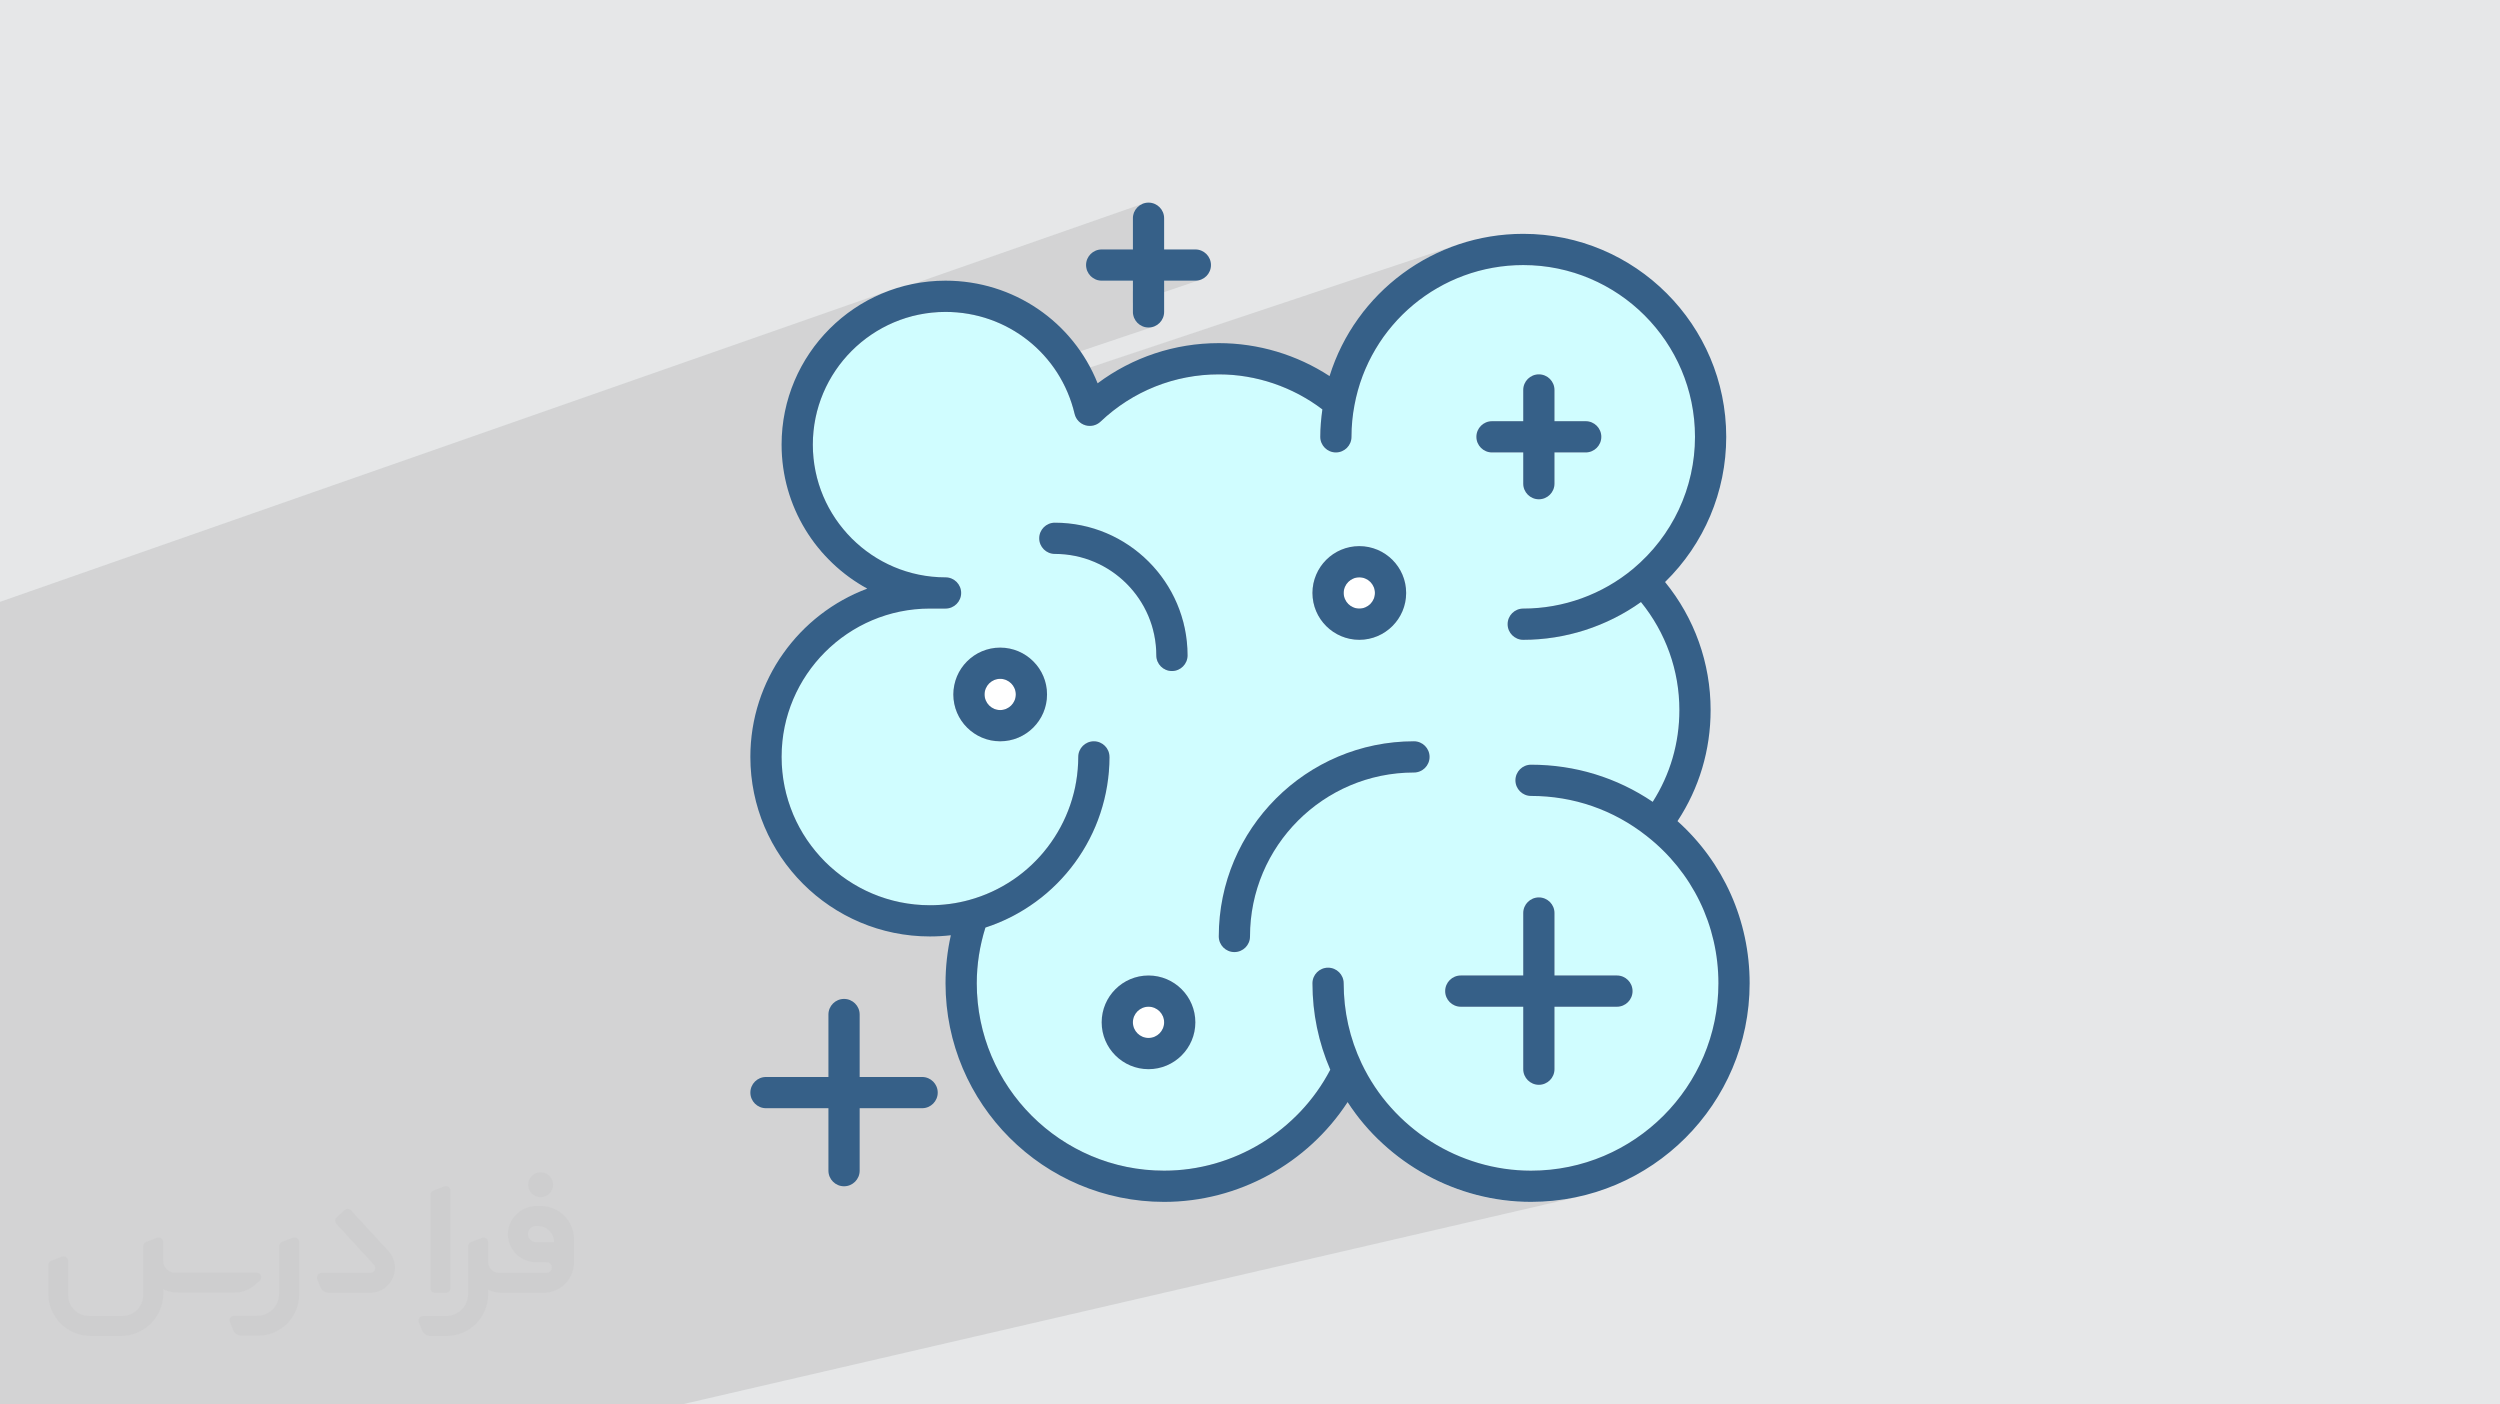
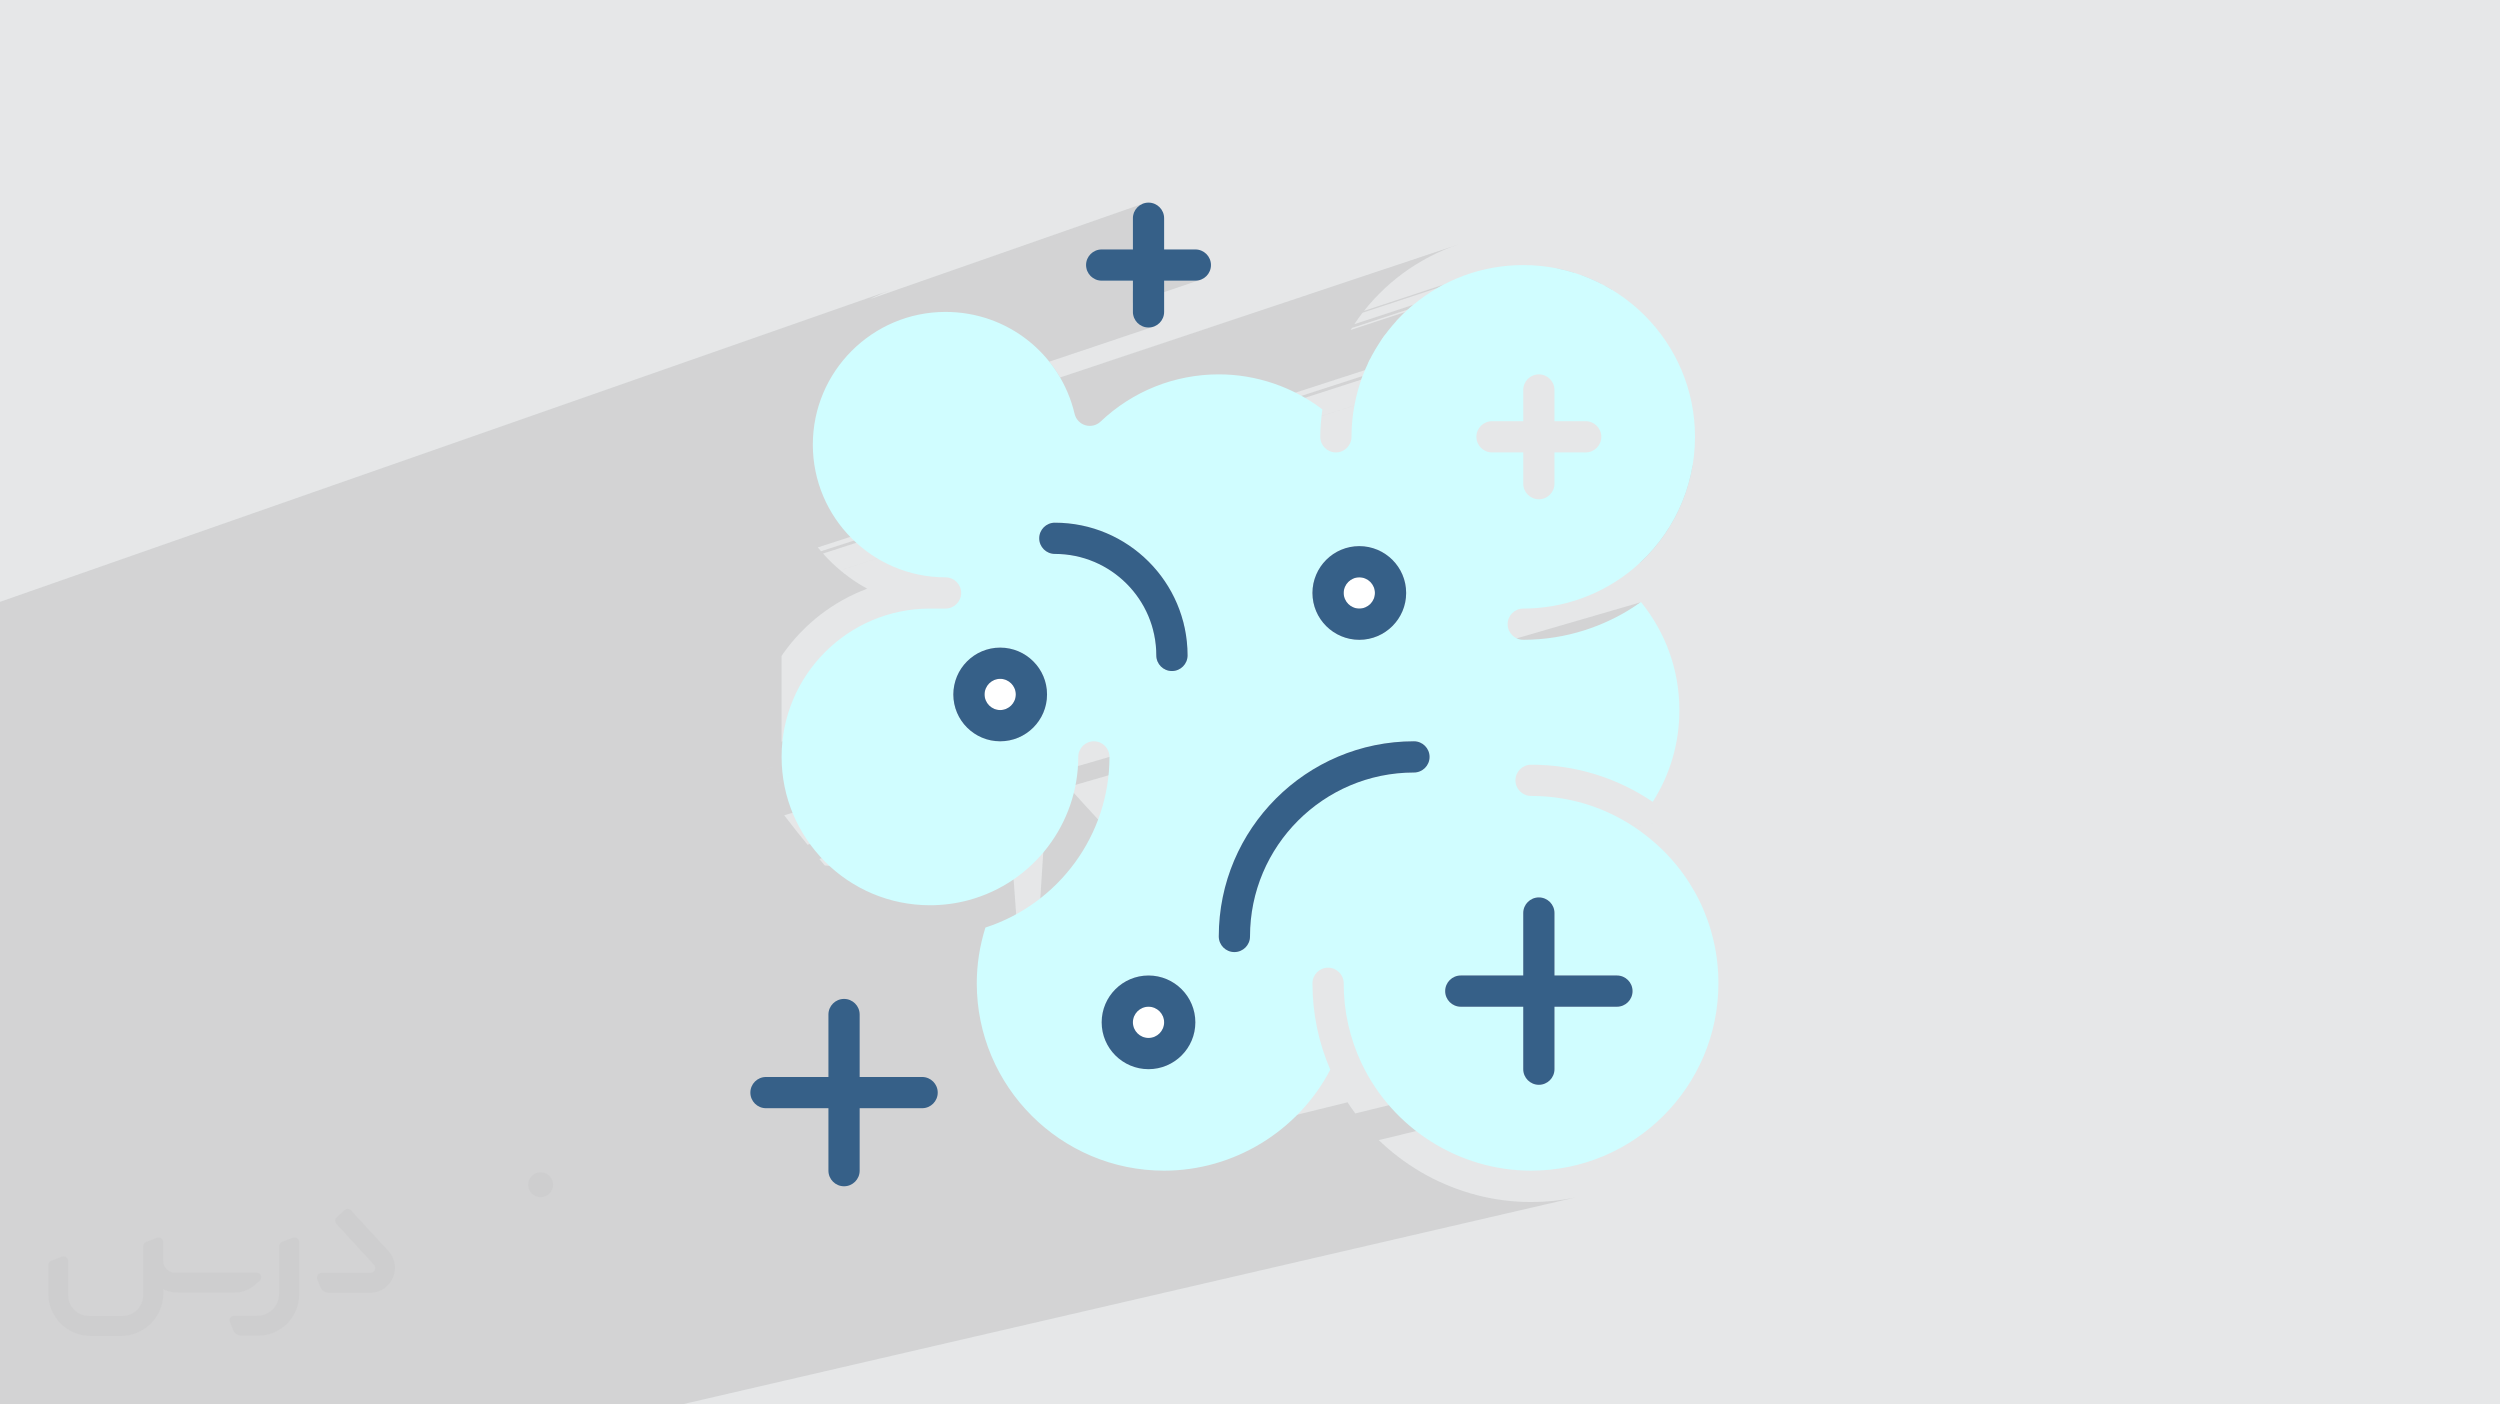
<svg xmlns="http://www.w3.org/2000/svg" xml:space="preserve" width="94.192mm" height="52.917mm" version="1.0" style="shape-rendering:geometricPrecision; text-rendering:geometricPrecision; image-rendering:optimizeQuality; fill-rule:evenodd; clip-rule:evenodd" viewBox="0 0 9404.92 5283.66" enable-background="new 0 0 200 200">
  <defs>
    <style type="text/css">
   
    .fil5 {fill:#366088;fill-rule:nonzero}
    .fil3 {fill:#D0FDFF;fill-rule:nonzero}
    .fil4 {fill:white;fill-rule:nonzero}
    .fil2 {fill:#373435;fill-rule:nonzero;fill-opacity:0.031}
    .fil1 {fill:#2B2A29;fill-opacity:0.102}
    .fil0 {fill:#E6E7E8}
   
  </style>
  </defs>
  <g id="Layer_x0020_1">
    <polygon class="fil0" points="-0,0 9404.92,0 9404.92,5283.66 -0,5283.66 " />
    <path class="fil1" d="M-0 3056.01l0 -12.35 0 -5.3 0 -2.68 0 -9.86 0 -0.4 0 -17.38 0 -28.16 0 -16.73 0 -8.98 0 -13.35 0 -8.02 0 -4.38 0 -6.28 0 -10.54 0 -5.14 0 -9.53 0 -7.97 0 -3.15 0 -0.01 0 -17.05 0 -4.48 0 -51.49 0 -35.84 0 -25.06 0 -64.56 0 -2.68 0 -21.47 0 -12.25 0 -0.01 0 -25.73 0 -9.42 0 -7.28 0 -16.3 0 -6.76 0 -2.76 0 -34.88 0 -35.12 0 -35.34 0 -0.02 0 -67.72 0 -1.84 0 -36.76 0 -64.48 0 -36.47 0 -6 3345.24 -1170.7 -28 11.06 -27.31 12.37 -15.79 8.09 1023.67 -358.04 -9.97 5.41 -8.7 7.18 -7.18 8.7 -5.41 9.97 -3.42 11.02 -1.2 11.83 0 117.47 -176.01 60.76 1 9.82 3.42 11.03 5.41 9.97 7.18 8.7 8.7 7.18 9.97 5.41 11.02 3.42 11.78 1.2 0.05 -0.02 117.47 0 0 40.02 117.48 -40.02 117.47 0 11.83 -1.2 11.03 -3.41 -257.82 87.51 0 34.59 1.2 11.83 3.42 11.02 5.41 9.97 7.18 8.7 8.7 7.18 9.97 5.41 11.02 3.42 11.83 1.2 11.83 -1.2 11.02 -3.42 -396.12 133.13 3.8 4.73 9.69 12.89 9.28 13.22 8.86 13.55 8.44 13.88 0.6 1.06 1500 -500.96 -28.42 10.13 -27.92 11.22 -27.39 12.28 -26.82 13.31 -26.23 14.34 -25.61 15.33 -24.97 16.29 -24.29 17.24 -23.59 18.16 -22.87 19.06 -22.11 19.94 -21.33 20.79 -20.52 21.62 -19.67 22.44 -14.75 18.2 300.06 -99.11 -3.06 1.61 -3.05 1.62 -3.05 1.63 -3.03 1.66 -3.02 1.67 -3.02 1.68 -3 1.7 -3 1.72 -281.47 92.93 -16.37 21.9 -3.03 4.4 623.81 -205.6 0 0.01 -623.82 205.6 -11.53 16.78 222.17 -73.15 -2.64 2.21 -2.63 2.22 -2.62 2.23 -2.61 2.25 -2.59 2.26 -2.58 2.28 -2.57 2.29 -2.56 2.3 -210.5 69.24 -4.77 7.57 205.19 -67.46 -3.73 3.55 -3.7 3.58 -3.67 3.61 -3.64 3.64 -3.62 3.67 -3.59 3.7 -3.56 3.73 -3.53 3.76 -190.56 62.55 -0.01 0.01 190.57 -62.55 -2.34 2.53 -2.33 2.54 -2.08 2.29 609.9 -200.08 7.86 1.67 7.83 1.76 7.79 1.85 7.76 1.95 7.72 2.05 7.68 2.13 7.65 2.23 7.6 2.32 -711.46 232.69 -3.93 5.32 -7.01 9.88 -6.83 10.01 -0.15 0.23 759.39 -247.94 9.25 3.46 9.17 3.61 9.11 3.73 9.04 3.87 8.97 4.01 8.89 4.14 8.82 4.26 8.75 4.4 -870.15 282.8 -1.3 2.57 -1.56 3.13 -1.55 3.15 -1.53 3.16 -0.82 1.72 890.73 -289.2 3.42 1.88 3.41 1.9 3.4 1.92 3.38 1.94 3.37 1.96 3.36 1.98 3.35 2 3.33 2.02 -2988.42 968.28 11.99 14.43 2037.3 -659 -0.62 1.66 -0.62 1.66 -0.61 1.67 -0.61 1.67 -0.61 1.67 -0.6 1.67 -0.6 1.67 -0.59 1.68 -2024.81 654.29 6.4 7.21 14 14.76 14.46 14.28 14.93 13.81 15 12.98 1934.17 -620.18 0 0.03 -0.01 0.04 -0.01 0.03 -0.02 0.04 -0.02 0.04 -1933.98 620.11 0.25 0.22 15.82 12.81 16.24 12.29 16.64 11.77 17.04 11.22 17.42 10.66 17.8 10.1 -23.83 9.44 -23.38 10.29 -22.91 11.15 -22.43 11.97 -21.91 12.79 -21.38 13.57 -20.83 14.35 -20.26 15.09 -19.67 15.82 -19.06 16.53 -18.42 17.21 -17.77 17.88 -17.1 18.52 -16.42 19.16 -15.7 19.76 -14.97 20.36 -6.17 9.08 0 39.65 0 45.82 0 50.19 0 54.56 0 58.92 0 63.28 0 10.21 3427.41 -1040.18 0 -0.01 0 0.01 -1.52 8.71 0 0.01 -1.63 8.68 0 0.01 -1.76 8.64 0 0.01 -1.86 8.62 0 0.01 -1.99 8.58 0 0.01 -2.1 8.55 0 0.01 -2.22 8.51 0 0.01 -2.33 8.48 0 0.01 -2.44 8.43 0 0.01 -2.56 8.4 0 0.01 -2.67 8.36 0 0.01 -2.79 8.32 0 0.01 -2.9 8.28 0 0.01 -3.01 8.23 0 0.01 -3.12 8.19 0 0.01 -3.23 8.15 0 0.01 -3.34 8.1 0 0.01 -3.44 8.05 0 0.01 -3.55 8 0 0.01 -3.66 7.96 0 0.01 -3.77 7.9 0 0.01 -3.88 7.86 0 0.01 -3.99 7.8 0 0.01 -4.09 7.74 0 0.01 -4.2 7.7 0 0.01 -4.3 7.63 0 0.01 -4.41 7.59 0 0.01 -4.52 7.52 0 0.01 -4.62 7.46 0 0.01 -4.72 7.41 0 0.01 -4.83 7.34 0 0.01 -4.93 7.28 0 0.01 -5.03 7.22 0 0.01 -5.13 7.15 0 0.01 -5.24 7.09 0 0.01 -5.34 7.03 0 0.01 -5.43 6.95 0 0.01 -5.54 6.89 0 0.01 -5.64 6.82 0 0.01 -5.73 6.75 0 0.01 -5.84 6.67 0 0.01 -5.93 6.61 0 0.01 -6.03 6.53 0 0.01 -6.13 6.45 0 0.01 -6.22 6.38 0 0.01 -6.32 6.3 0 0.01 -6.41 6.23 0 0.01 -6.51 6.15 0 0.01 -3220.46 950.49 6.1 8.19 44.12 56.49 37.54 46.32 3135.11 -912.51 0.02 0.02 -50.39 35.9 -40.64 28.95 -31.55 22.47 -23.09 16.45 -15.3 10.88 -8.14 5.8 -1.64 1.16 -2920.21 844.2 20.71 24.79 710.37 52.6 55.46 768.36 77.12 -1198.85 63.54 71.32 65.9 72.78 67.78 73.71 69.12 74.16 69.97 74.08 51.73 54.09 1976.63 -208.77 0.01 0.03 -1976.61 208.77 18.55 19.4 70.14 72.43 -655.51 585.01 68.3 68.76 66.63 66.16 64.43 63.06 61.75 59.45 58.54 55.35 54.84 50.72 32.62 29.39 895.22 -221.32 14.42 21.4 14.85 20.59 436.16 -107.23 2.42 0 12.1 0 22.76 0 34.37 0 46.95 0 60.51 0 75.03 0 75.03 0 60.51 0 46.95 0 34.37 0 22.75 0 12.1 0 2.43 0 -856.13 207.55 14.47 13.75 18.98 16.95 19.48 16.36 19.95 15.74 20.41 15.12 20.86 14.48 21.29 13.84 21.7 13.18 22.09 12.51 22.47 11.84 22.83 11.14 23.17 10.45 23.5 9.75 23.8 9.03 24.11 8.3 24.37 7.56 24.64 6.8 24.89 6.05 25.11 5.27 25.32 4.48 25.52 3.7 25.69 2.9 25.85 2.08 26 1.26 26.12 0.42 42.26 -1.07 41.71 -3.19 41.1 -5.24 40.46 -7.24 39.75 -9.2 -3403.3 788.15 -84.85 0 -1168.07 0 -87.37 0 -139.31 0 -219.65 0 -219.65 0 -174.19 0 -468.65 0 0 -20 0 -1.61 0 -66.72 0 -128.95 0 -1.67 0 -54.85 0 -27.71 0 -22.93 0 -0.01 0 -33.07 0 -50.59 0 -17.3 0 -41.24 0 -39.27 0 -0.04 0 -115.34 0 -40.61 0 -499.96 0 -60.09 0 -0.02 0 -124.51 0 -0.01 0 -3.51 0 -0.01 0 -3.61 0 -3.68 0 -0.01 0 -3.77 0 -0.01 0 -3.85 0 -0.01 0 -3.94 0 -0.01 0 -4.02 0 -0.01 0 -4.1 0 -0.01 0 -4.2 0 -0.01 0 -4.26 0 -0.01 0 -4.36 0 -0.01 0 -4.43 0 -4.52 0 -4.59 0 -0.01 0 -4.67 0 -0.01 0 -4.74 0 -0.01 0 -4.82 0 -0.01 0 -4.89 0 -0.01 0 -4.98 0 -0.01 0 -5.04 0 -0.01 0 -5.11 0 -0.01 0 -5.2 0 -0.01 0 -5.26 0 -0.01 0 -5.33 0 -0.01 0 -5.4 0 -0.01 0 -5.47 0 -0.01 0 -5.54 0 -0.01 0 -5.61 0 -0.01 0 -5.68 0 -0.01 0 -5.74 0 -0.01 0 -5.8 0 -0.01 0 -5.88 0 -0.01 0 -5.95 0 -6 0 -0.01 0 -6.07 0 -0.01 0 -6.13 0 -0.01 0 -6.19 0 -6.26 0 -0.01 0 -6.31 0 -6.38 0 -0.72 0 -5.72 0 -6.49 0 -0.01 0 -6.55 0 -0.01 0 -6.6 0 -6.68 0 -0.01 0 -0.4 0 -6.3 0 -6.78 0 -6.83 0 -0.01 0 -431.69 0 -25.5 0 -66.23 0 -0.11 0 -0.03 0 -76.08 0 -10.06 0 -16.62zm2842.72 -150.85l0 0.01 3499.17 -1052.99 0 -0.01 -3499.17 1052.99zm3.16 5.76l0.01 0.01 3493.11 -1050.46 0 -0.01 -3493.12 1050.46zm3.14 5.7l0 0.01 3486.98 -1047.92 0 -0.01 -3486.98 1047.92zm19.22 32.64l0.01 0 3447.4 -1032.06 0 -0.01 -3447.41 1032.07zm6.53 10.26l0.01 0.01 3433.21 -1026.56 0 -0.01 -3433.22 1026.56zm3.21 5.04l0.01 0 3426.01 -1023.78 0 -0.01 -3426.02 1023.79zm19.3 28.63l0 0.01 3380.56 -1006.73 0 -0.01 -3380.56 1006.73zm3.16 4.52l0 0.01 3372.68 -1003.83 0 -0.01 -3372.68 1003.83zm26.68 37.41l0.01 0 3298.87 -977.38 0 -0.01 -3298.88 977.39zm2.82 3.77l0.01 0.01 3290.32 -974.4 0 -0.01 -3290.33 974.4zm2.76 3.69l0 0.01 3281.73 -971.42 0 -0.01 -3281.73 971.42zm10.45 14.05l0.01 0.01 3246.95 -959.46 0 -0.01 -3246.96 959.46zm3415.85 -1263.58l-3418.66 1033.76 3418.66 -1033.75 0 -0.01zm-47.11 132.03l-3440.35 1029.32 3440.35 -1029.31 0 -0.01zm-29.42 53.9l-3388.38 1009.62 3388.38 -1009.61 0 -0.01zm-29.28 43.91l-3340.62 992.2 3340.62 -992.19 0 -0.01z" />
    <g id="_1992752666432">
      <path class="fil2" d="M1125.4 4672.59l0 197.03c0,20.41 -3.74,40.82 -11.66,59.56 -7.92,18.74 -19.16,36.25 -33.74,50.4 -14.58,14.58 -31.65,25.82 -50.4,33.74 -18.74,7.92 -39.15,11.66 -59.56,11.66l-60.82 0c-7.08,0 -14.16,-2.08 -19.99,-6.25 -5.83,-4.16 -10.41,-9.58 -12.92,-16.25l-11.24 -29.16c-0.83,-2.5 -1.25,-5.41 -1.25,-8.33 0,-2.92 1.25,-5.42 2.92,-7.92 1.67,-2.5 3.74,-4.16 6.25,-5.41 2.5,-1.25 5.41,-2.09 7.91,-1.67l86.23 0c22.08,0 42.91,-8.75 58.73,-24.57 15.41,-15.42 24.15,-36.65 24.15,-58.73l0 -179.12c0,-3.33 1.26,-6.66 3.33,-9.58 2.09,-2.92 5,-5 7.92,-6.25l40.82 -15.83c2.5,-0.84 5.41,-1.25 8.33,-0.84 2.92,0.42 5.42,1.26 7.5,2.92 2.09,1.67 4.17,3.75 5.42,6.25 1.25,2.92 2.08,5.83 2.08,8.33z" />
-       <path class="fil2" d="M2033.88 4536.8l-15 0c-59.57,0 -109.13,48.73 -108.31,107.88 0.42,27.5 12.08,54.16 31.66,73.32 19.57,19.57 46.23,30.4 74.14,30.4l39.57 0c5.42,0 10.41,2.08 14.17,5.83 3.74,3.74 5.83,8.75 5.83,14.16 0,5.42 -2.09,10.41 -5.83,14.17 -3.75,3.74 -8.75,5.83 -14.17,5.83l-179.11 0c-10.83,0 -20.83,-4.58 -28.33,-12.08 -7.5,-7.5 -11.66,-17.91 -12.08,-28.33l0 -74.98c0,-2.92 -0.83,-5.41 -2.08,-7.92 -1.25,-2.5 -3.33,-4.57 -5.42,-6.24 -2.08,-1.67 -4.99,-2.51 -7.5,-2.92 -2.92,-0.42 -5.41,0 -8.33,0.83l-41.24 15.83c-2.92,1.25 -5.83,3.33 -7.92,6.25 -2.08,2.92 -2.92,6.25 -2.92,9.58l0 179.12c0,22.08 -8.75,43.32 -24.15,58.73 -15.42,15.42 -36.65,24.57 -58.73,24.57l-86.64 0.01c-2.92,0 -5.42,0.83 -7.92,2.08 -2.5,1.25 -4.58,3.33 -6.25,5.42 -1.66,2.5 -2.5,4.99 -2.92,7.5 -0.41,2.92 0,5.41 1.26,8.33l11.24 29.16c2.5,6.67 7.08,12.5 12.91,16.66 5.83,4.16 12.91,6.25 20,5.83l60.81 0c41.24,0 80.81,-16.25 109.97,-45.82 29.16,-29.16 45.81,-68.74 45.81,-109.97l0 -18.32c15.84,7.91 33.33,12.08 50.82,12.08l157.03 0c30.41,0 59.99,-12.08 81.65,-33.74 21.66,-21.67 33.74,-50.82 33.74,-81.65l0 -85.81c0,-33.32 -13.33,-65.39 -36.65,-89.14 -23.74,-23.74 -55.82,-36.65 -89.14,-36.65zm50.39 136.2l-66.64 0c-7.92,0 -15.42,-2.5 -21.25,-7.91 -5.83,-5.42 -9.59,-12.5 -10.41,-20.42 0,-4.16 0.42,-8.75 2.08,-12.91 1.67,-4.16 3.75,-7.91 6.67,-10.82 5.83,-5.42 13.75,-8.76 21.66,-8.76l7.09 0c16.25,0 31.65,6.25 42.9,17.91 11.66,11.25 17.91,26.66 17.91,42.91z" />
-       <path class="fil2" d="M1694.39 4478.9l0 367.39c0,2.08 -0.42,4.57 -1.25,6.66 -0.84,2.09 -2.09,4.16 -3.75,5.83 -1.67,1.67 -3.33,2.92 -5.41,3.74 -2.09,0.84 -4.16,1.26 -6.67,1.26l-40.82 0c-2.08,0 -4.58,-0.42 -6.66,-1.26 -2.09,-0.83 -4.16,-2.08 -5.42,-3.74 -1.66,-1.67 -2.92,-3.74 -3.74,-5.83 -0.83,-2.09 -1.25,-4.58 -1.25,-6.66l0 -351.57c0,-3.32 0.83,-6.66 2.92,-9.58 2.08,-2.92 4.58,-5 7.91,-6.25l40.83 -15.83c2.5,-0.84 5.41,-1.25 8.33,-1.25 2.92,0.41 5.41,1.25 7.5,2.92 2.5,1.66 4.16,3.74 5.41,6.24 1.25,2.09 2.09,5 2.09,7.92z" />
      <path class="fil2" d="M1391.56 4863.79l-153.7 0c-7.08,0 -14.17,-2.09 -20,-6.25 -5.83,-4.16 -10.41,-9.99 -13.33,-16.66l-11.24 -28.74c-0.83,-2.51 -1.25,-5.42 -0.83,-8.34 0.41,-2.92 1.25,-5.41 2.92,-7.91 1.66,-2.51 3.74,-4.16 6.24,-5.42 2.51,-1.25 5.42,-2.08 7.92,-2.08l184.11 0c3.33,0 6.66,-1.25 9.58,-2.92 2.93,-2.09 5,-4.58 6.67,-7.92 1.25,-3.33 1.67,-6.66 1.25,-9.99 -0.42,-3.33 -2.08,-6.67 -4.16,-9.17l-141.63 -154.12c-2.92,-3.33 -4.58,-7.92 -4.58,-12.5 0,-4.58 2.09,-8.75 5.83,-12.08l29.58 -27.49c3.33,-2.92 7.92,-4.58 12.5,-4.58 4.58,0.42 8.75,2.09 12.08,5.83l140.37 152.87c55.41,59.57 12.5,157.46 -69.56,157.46z" />
      <path class="fil2" d="M977.53 4817.97l-20 17.07c-20.83,17.91 -47.49,27.91 -74.98,27.91l-211.19 0c-19.57,0 -39.15,-4.16 -57.06,-12.49l0 16.25c0,20.82 -4.16,41.65 -12.08,60.81 -7.91,19.16 -19.57,36.65 -34.57,51.65 -14.58,14.58 -32.07,26.24 -51.65,34.58 -19.16,7.91 -39.99,12.07 -60.82,12.07l-114.55 0.01c-20.83,0 -41.66,-4.17 -60.82,-12.08 -19.16,-7.92 -36.65,-19.58 -51.65,-34.58 -14.58,-14.58 -26.24,-32.07 -34.57,-51.65 -7.92,-19.16 -12.08,-39.98 -12.08,-60.81l0 -107.89c0,-3.33 1.25,-6.66 2.92,-9.58 2.09,-2.92 4.58,-5 7.92,-6.25l40.82 -15.83c2.5,-0.84 5.41,-1.26 8.33,-0.84 2.92,0.42 5.42,1.25 7.5,2.92 2.09,1.67 4.16,3.75 5.42,6.25 1.25,2.5 2.08,5 2.08,7.92l0 128.71c0,20.83 8.34,40.82 22.92,55.41 14.58,14.58 34.57,22.91 55.4,22.91l125.79 0c20.83,0 40.41,-8.34 54.99,-22.92 14.58,-14.58 22.92,-34.57 22.92,-55.4l0 -184.11c0,-3.33 1.25,-6.67 2.92,-9.59 2.08,-2.92 4.57,-4.99 7.91,-6.24l40.82 -15.84c2.51,-0.83 5.42,-1.25 8.34,-0.83 2.92,0.42 5.41,1.25 7.91,2.92 2.51,1.67 4.17,3.74 5.42,6.25 1.25,2.5 2.08,5.41 2.08,7.91l0 70.4c0,11.66 4.58,23.32 12.92,31.65 8.33,8.34 19.57,13.33 31.65,13.33l307.4 0c3.33,0 7.09,0.84 9.59,2.92 2.92,2.09 5,5 6.25,7.92 1.25,3.33 1.25,6.66 0.41,10.41 0,3.74 -2.08,6.66 -4.57,8.75z" />
      <path class="fil2" d="M2033.88 4503.89c25.82,0 47.07,-21.25 47.07,-47.07 0,-25.83 -21.25,-47.07 -47.07,-47.07 -25.83,0 -47.08,21.24 -47.08,47.07 0,25.82 21.25,47.07 47.08,47.07z" />
    </g>
    <g id="_1992752658752">
      <g>
        <path class="fil3" d="M6195.19 3145.39c-0.03,-0.04 -0.09,-0.09 -0.12,-0.12 0,0 -0.04,0 -0.04,-0.04 -125.05,-98.73 -275.57,-150.96 -435.24,-150.96 -32.43,0 -58.75,-26.32 -58.75,-58.74 0,-32.42 26.32,-58.74 58.75,-58.74 165.47,0 322.38,48.29 457.72,139.74 65.7,-103.08 100.3,-221.32 100.3,-345.33 0,-149.1 -51.19,-291.35 -144.5,-406.28 -128.79,91.72 -283.82,141.97 -442.92,141.97 -32.43,0 -58.75,-26.32 -58.75,-58.74 0,-32.42 26.32,-58.74 58.75,-58.74 150.96,0 297.8,-53.16 413.49,-149.66 147.84,-123.5 232.64,-304.41 232.64,-496.46 0,-356.28 -289.85,-646.12 -646.12,-646.12 -311.52,0 -578.61,222 -635.06,527.88 0,0.06 -0.03,0.09 -0.05,0.15l0 0.17c-7.32,38.39 -11.01,78.09 -11.01,117.92 0,32.42 -26.32,58.74 -58.74,58.74 -32.43,0 -58.74,-26.32 -58.74,-58.74 0,-34.69 3.18,-69.14 7.9,-103.19 -111.87,-84.85 -248.82,-131.75 -389.7,-131.75 -166.07,0 -324.01,63.08 -444.78,177.71 -15.25,14.48 -37.06,19.65 -57.21,13.69 -20.15,-6.02 -35.53,-22.33 -40.38,-42.76 -53.43,-225.88 -253.08,-383.59 -485.57,-383.59 -275.3,0 -499.27,223.96 -499.27,499.27 0,275.3 223.97,499.27 499.27,499.27 32.43,0 58.75,26.32 58.75,58.74 0,32.42 -26.32,58.74 -58.75,58.74l-58.71 0c-307.7,0 -558.03,250.31 -558.03,558.02 0,307.71 250.31,558.03 558.03,558.03 50.01,0 99.23,-6.52 146.34,-19.38l0.06 -0.01c0.03,0 0.03,-0.04 0.05,-0.04 242.33,-65.63 411.56,-287.14 411.56,-538.6 0,-32.42 26.32,-58.74 58.74,-58.74 32.42,0 58.74,26.32 58.74,58.74 0,293.26 -190.46,552.32 -466.74,642.02 -21.18,67.58 -32.54,137.86 -32.54,209.69 0,388.64 316.22,704.86 704.86,704.86 261.91,0 504.18,-148.38 625.06,-379.78 -44.32,-102.72 -67.05,-211.9 -67.05,-325.09 0,-32.42 26.32,-58.74 58.74,-58.74 32.42,0 58.74,26.32 58.74,58.74 0,105.64 22.8,207.2 67.71,301.89 0,0 0,0.03 0.03,0.03 116.41,244.8 366.5,402.95 637.14,402.95 388.64,0 704.86,-316.22 704.86,-704.86 0,-217.72 -98.21,-419.56 -269.43,-553.75l-0.01 0zm-582.27 -1560.84l117.47 0 0 -117.47c0,-32.42 26.32,-58.74 58.74,-58.74 32.42,0 58.74,26.32 58.74,58.74l0 117.47 117.47 0c32.42,0 58.74,26.32 58.74,58.74 0,32.43 -26.32,58.74 -58.74,58.74l-117.47 -0.01 0 117.47c0,32.43 -26.32,58.75 -58.74,58.75 -32.42,0 -58.74,-26.32 -58.74,-58.75l0 -117.47 -117.47 0c-32.43,0 -58.75,-26.32 -58.75,-58.74 0,-32.42 26.32,-58.74 58.75,-58.74l0 0.01zm-499.28 469.91c97.18,0 176.22,79.03 176.22,176.21 0,97.18 -79.04,176.21 -176.22,176.21 -97.18,0 -176.21,-79.03 -176.21,-176.21 0,-97.18 79.03,-176.21 176.21,-176.21zm-1350.99 734.23c-97.18,0 -176.21,-79.03 -176.21,-176.21 0,-97.18 79.03,-176.21 176.21,-176.21 97.18,0 176.22,79.03 176.22,176.21 0,97.18 -79.04,176.21 -176.22,176.21zm205.59 -704.86c-32.42,0 -58.74,-26.32 -58.74,-58.74 0,-32.42 26.32,-58.74 58.74,-58.74 275.31,0 499.27,223.97 499.27,499.27 0,32.43 -26.31,58.74 -58.74,58.74 -32.42,0 -58.74,-26.31 -58.74,-58.74 0,-210.51 -171.29,-381.8 -381.8,-381.8l0.01 0.01zm352.44 1938.38c-97.18,0 -176.22,-79.03 -176.22,-176.21 0,-97.18 79.04,-176.21 176.22,-176.21 97.18,0 176.21,79.03 176.21,176.21 0,97.18 -79.03,176.21 -176.21,176.21zm998.56 -1116.02c-340.1,0 -616.76,276.68 -616.76,616.76 0,32.42 -26.32,58.74 -58.74,58.74 -32.43,0 -58.74,-26.32 -58.74,-58.74 0,-404.86 329.37,-734.24 734.23,-734.24 32.42,0 58.74,26.32 58.74,58.75 0,32.42 -26.32,58.74 -58.74,58.74l0.01 -0.01zm763.59 881.08l-234.94 0 0 234.95c0,32.43 -26.32,58.74 -58.74,58.74 -32.42,0 -58.74,-26.31 -58.74,-58.74l0 -234.95 -234.95 0c-32.42,0 -58.74,-26.32 -58.74,-58.74 0,-32.43 26.32,-58.74 58.74,-58.74l234.95 0 0 -234.96c0,-32.42 26.32,-58.74 58.74,-58.74 32.42,0 58.74,26.32 58.74,58.74l0 234.96 234.94 0c32.43,0 58.74,26.31 58.74,58.74 0,32.42 -26.31,58.74 -58.74,58.74z" />
        <circle class="fil4" cx="3762.65" cy="2612.48" r="58.73" />
        <circle class="fil4" cx="5113.64" cy="2230.67" r="58.73" />
        <circle class="fil4" cx="4320.67" cy="3845.99" r="58.73" />
        <g>
-           <path class="fil5" d="M6310.68 3089.02c81.71,-124.11 124.59,-267.41 124.59,-417.82 0,-176.8 -60.48,-345.67 -171.37,-481.66 146.94,-143.55 230.11,-339.46 230.11,-546.27 0,-421.06 -342.56,-763.6 -763.6,-763.6 -337.28,0 -630.48,220.21 -728.62,535.16 -123.38,-80.48 -268.4,-124 -416.78,-124 -165.67,0 -324.51,53.13 -455.81,151.13 -92.36,-231.28 -316.15,-386.09 -572.11,-386.09 -340.11,0 -616.77,276.68 -616.77,616.76 0,233.47 130.37,437.05 322.18,541.75 -256.53,95.89 -439.65,343.47 -439.65,633.02 0,372.49 303.04,675.5 675.5,675.5 26.43,0 52.74,-1.54 78.73,-4.52 -13.28,58.98 -20,119.45 -20,180.74 0,453.43 368.9,822.34 822.34,822.34 279.27,0 539.78,-144.32 690.18,-375.25 150.39,230.93 410.91,375.25 690.18,375.25 453.43,0 822.34,-368.9 822.34,-822.34 0,-235.24 -98.23,-454.61 -271.43,-610.13l0.01 0.04zm-550.92 1314.98c-270.63,0 -520.72,-158.15 -637.14,-402.95 0,0 0,-0.03 -0.04,-0.03 -44.89,-94.69 -67.7,-196.24 -67.7,-301.89 0,-32.42 -26.32,-58.74 -58.74,-58.74 -32.42,0 -58.74,26.32 -58.74,58.74 0,113.19 22.74,222.36 67.05,325.09 -120.89,231.41 -363.16,379.78 -625.06,379.78 -388.64,0 -704.86,-316.22 -704.86,-704.86 0,-71.84 11.36,-142.11 32.54,-209.69 276.27,-89.69 466.74,-348.76 466.74,-642.02 0,-32.42 -26.32,-58.74 -58.74,-58.74 -32.42,0 -58.74,26.32 -58.74,58.74 0,251.47 -169.22,472.97 -411.56,538.6 0,0 -0.03,0.04 -0.05,0.04 0,0 -0.04,0 -0.06,0 -47.11,12.86 -96.32,19.38 -146.35,19.38 -307.69,0 -558.02,-250.31 -558.02,-558.03 0,-307.7 250.31,-558.02 558.02,-558.02l58.75 0.01c32.42,0 58.74,-26.32 58.74,-58.74 0,-32.42 -26.32,-58.74 -58.74,-58.74 -275.31,0 -499.28,-223.97 -499.28,-499.27 0,-275.31 223.97,-499.27 499.28,-499.27 232.48,0 432.14,157.71 485.58,383.59 4.85,20.44 20.24,36.73 40.38,42.76 20.15,5.96 41.98,0.79 57.21,-13.69 120.74,-114.63 278.68,-177.71 444.75,-177.71 140.88,0 277.83,46.9 389.7,131.75 -4.72,34.06 -7.9,68.52 -7.9,103.19 0,32.42 26.31,58.74 58.74,58.74 32.42,0 58.74,-26.32 58.74,-58.74 0,-39.83 3.69,-79.53 11.01,-117.95 0,-0.05 0,-0.12 0,-0.18 0,-0.05 0.03,-0.09 0.05,-0.14 56.44,-305.86 323.54,-527.86 635.06,-527.86 356.28,0 646.12,289.85 646.12,646.12 0,192.04 -84.8,372.96 -232.64,496.46 -115.69,96.5 -262.53,149.66 -413.49,149.66 -32.43,0 -58.75,26.32 -58.75,58.74 0,32.42 26.32,58.74 58.75,58.74 159.09,0 314.13,-50.25 442.88,-141.98 93.31,114.96 144.51,257.2 144.51,406.29 0,124 -34.61,242.24 -100.31,345.33 -135.34,-91.45 -292.26,-139.74 -457.72,-139.74 -32.42,0 -58.74,26.32 -58.74,58.74 0,32.42 26.32,58.74 58.74,58.74 159.71,0 310.2,52.19 435.25,150.96 0,0 0.03,0 0.03,0.03 0.04,0.04 0.09,0.09 0.13,0.13 171.25,134.19 269.46,336.04 269.46,553.75 0,388.64 -316.22,704.86 -704.86,704.86l0 0.01z" />
          <path class="fil5" d="M4144.45 1055.9l117.48 0 0 117.48c0,32.42 26.31,58.74 58.74,58.74 32.42,0 58.74,-26.32 58.74,-58.74l0 -117.48 117.47 0c32.42,0 58.74,-26.31 58.74,-58.74 0,-32.42 -26.32,-58.74 -58.74,-58.74l-117.47 0.01 0 -117.47c0,-32.42 -26.32,-58.74 -58.74,-58.74 -32.43,0 -58.74,26.32 -58.74,58.74l0 117.47 -117.48 0c-32.42,0 -58.74,26.32 -58.74,58.74 0,32.43 26.32,58.74 58.74,58.74l0 -0.01z" />
-           <path class="fil5" d="M5612.92 1702.02l117.47 0 0 117.47c0,32.43 26.32,58.75 58.74,58.75 32.42,0 58.74,-26.32 58.74,-58.75l0 -117.47 117.47 0c32.42,0 58.74,-26.32 58.74,-58.74 0,-32.42 -26.32,-58.74 -58.74,-58.74l-117.47 0.01 0 -117.47c0,-32.42 -26.32,-58.74 -58.74,-58.74 -32.42,0 -58.74,26.32 -58.74,58.74l0 117.47 -117.47 0c-32.43,0 -58.75,26.32 -58.75,58.74 0,32.43 26.32,58.74 58.75,58.74l0 -0.01z" />
          <path class="fil5" d="M3468.96 4051.58l-234.95 0 0 -234.96c0,-32.42 -26.32,-58.74 -58.74,-58.74 -32.43,0 -58.75,26.32 -58.75,58.74l0 234.96 -234.94 0c-32.42,0 -58.74,26.32 -58.74,58.74 0,32.42 26.32,58.74 58.74,58.74l234.95 -0.01 0 234.95c0,32.42 26.32,58.74 58.75,58.74 32.42,0 58.74,-26.32 58.74,-58.74l0 -234.95 234.94 0c32.42,0 58.74,-26.32 58.74,-58.74 0,-32.43 -26.32,-58.74 -58.74,-58.74l0 0.01z" />
          <path class="fil5" d="M6082.82 3669.77l-234.94 0 0 -234.96c0,-32.42 -26.32,-58.74 -58.74,-58.74 -32.42,0 -58.74,26.32 -58.74,58.74l0 234.96 -234.95 0c-32.42,0 -58.74,26.31 -58.74,58.74 0,32.42 26.32,58.74 58.74,58.74l234.95 0 0 234.95c0,32.43 26.32,58.74 58.74,58.74 32.42,0 58.74,-26.31 58.74,-58.74l0 -234.95 234.94 0c32.43,0 58.74,-26.32 58.74,-58.74 0,-32.43 -26.31,-58.74 -58.74,-58.74z" />
          <path class="fil5" d="M5319.23 2788.69c-404.86,0 -734.23,329.38 -734.23,734.24 0,32.42 26.31,58.74 58.74,58.74 32.42,0 58.74,-26.32 58.74,-58.74 0,-340.07 276.66,-616.77 616.76,-616.77 32.43,0 58.74,-26.31 58.74,-58.74 0,-32.42 -26.31,-58.74 -58.74,-58.74l-0.01 0.01z" />
          <path class="fil5" d="M4350.03 2465.63c0,32.43 26.32,58.75 58.74,58.75 32.43,0 58.75,-26.32 58.75,-58.75 0,-275.3 -223.97,-499.27 -499.28,-499.27 -32.42,0 -58.74,26.32 -58.74,58.74 0,32.43 26.32,58.74 58.74,58.74 210.52,0 381.8,171.29 381.8,381.81l-0.01 -0.02z" />
          <path class="fil5" d="M3762.64 2436.26c-97.18,0 -176.21,79.03 -176.21,176.21 0,97.18 79.03,176.21 176.21,176.21 97.18,0 176.22,-79.03 176.22,-176.21 0,-97.18 -79.04,-176.21 -176.22,-176.21zm0 234.95c-32.39,0 -58.74,-26.34 -58.74,-58.74 0,-32.4 26.34,-58.74 58.74,-58.74 32.4,0 58.75,26.34 58.75,58.74 0,32.4 -26.35,58.74 -58.75,58.74z" />
          <path class="fil5" d="M5113.64 2406.89c97.18,0 176.22,-79.03 176.22,-176.21 0,-97.18 -79.04,-176.21 -176.22,-176.21 -97.18,0 -176.21,79.03 -176.21,176.21 0,97.18 79.03,176.21 176.21,176.21zm0 -234.94c32.39,0 58.75,26.34 58.75,58.74 0,32.4 -26.35,58.74 -58.75,58.74 -32.4,0 -58.74,-26.34 -58.74,-58.74 0,-32.4 26.34,-58.74 58.74,-58.74z" />
          <path class="fil5" d="M4320.67 3669.77c-97.18,0 -176.22,79.03 -176.22,176.21 0,97.18 79.04,176.21 176.22,176.21 97.18,0 176.21,-79.03 176.21,-176.21 0,-97.18 -79.03,-176.21 -176.21,-176.21zm0 234.95c-32.39,0 -58.74,-26.34 -58.74,-58.74 0,-32.4 26.34,-58.74 58.74,-58.74 32.4,0 58.74,26.34 58.74,58.74 0,32.4 -26.34,58.74 -58.74,58.74z" />
        </g>
      </g>
    </g>
  </g>
</svg>